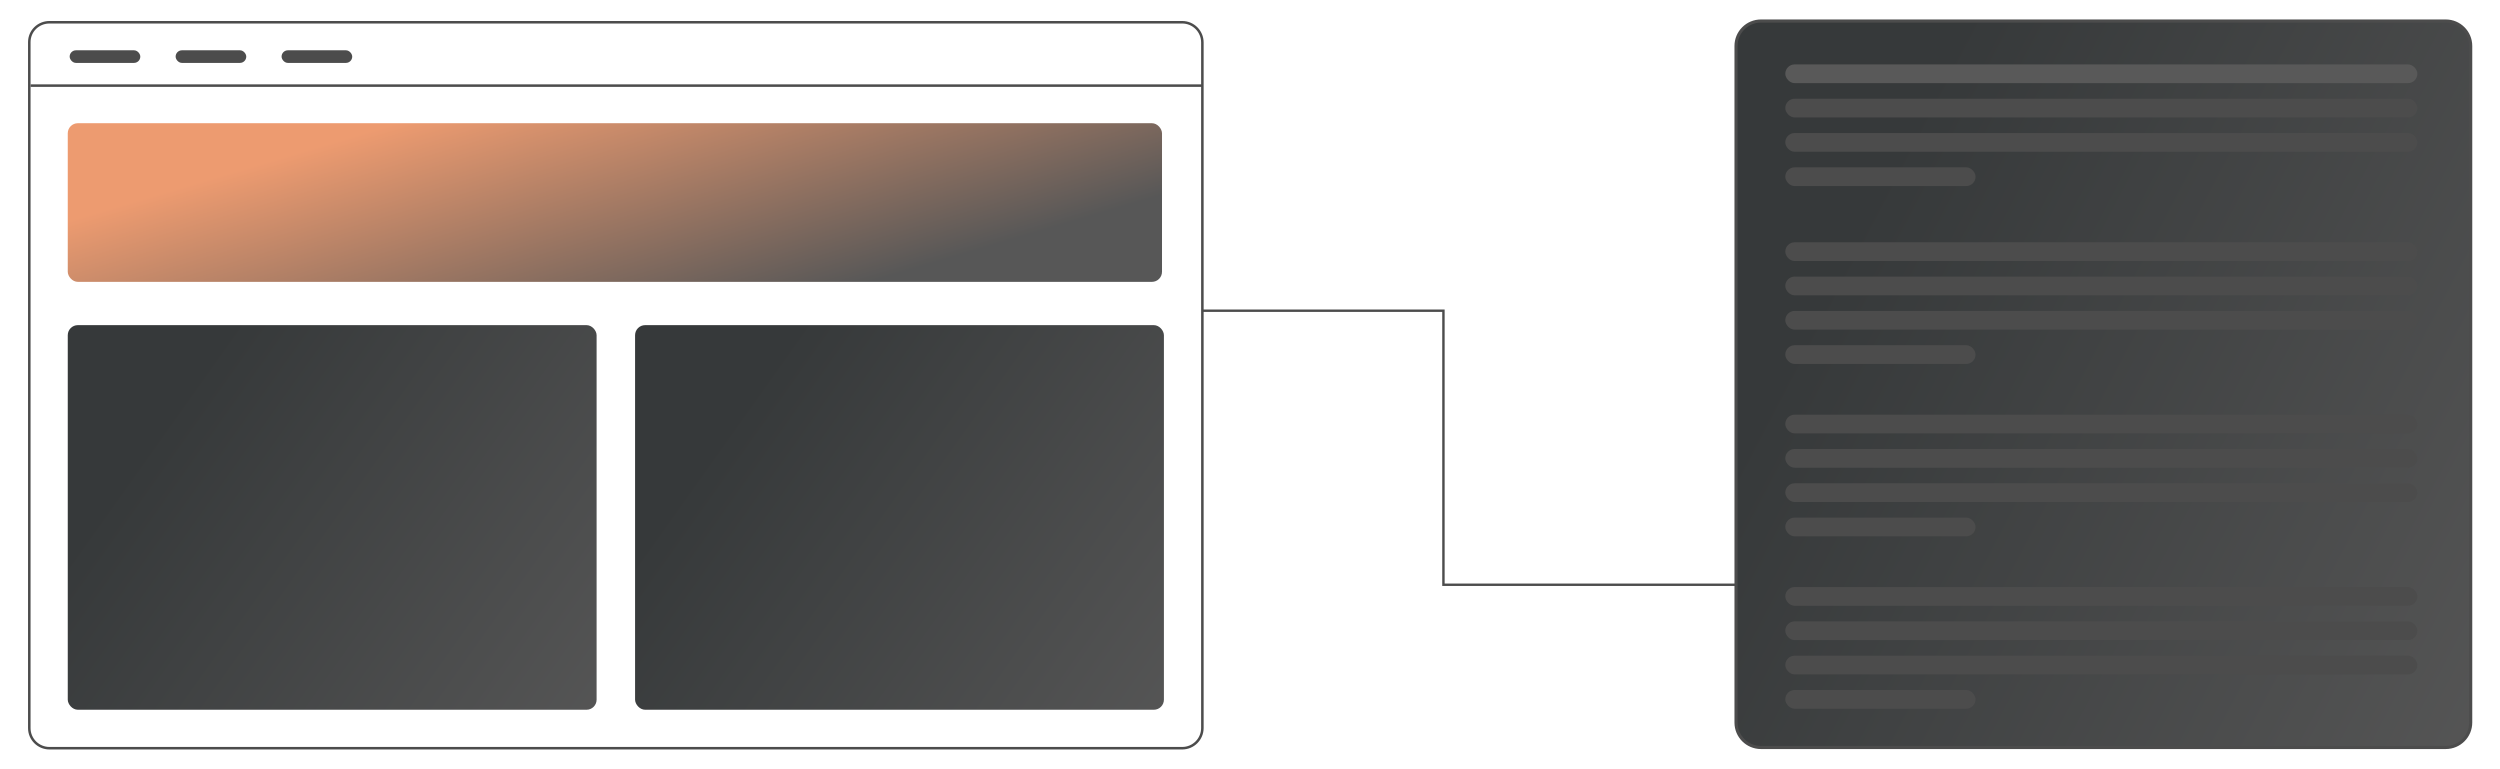
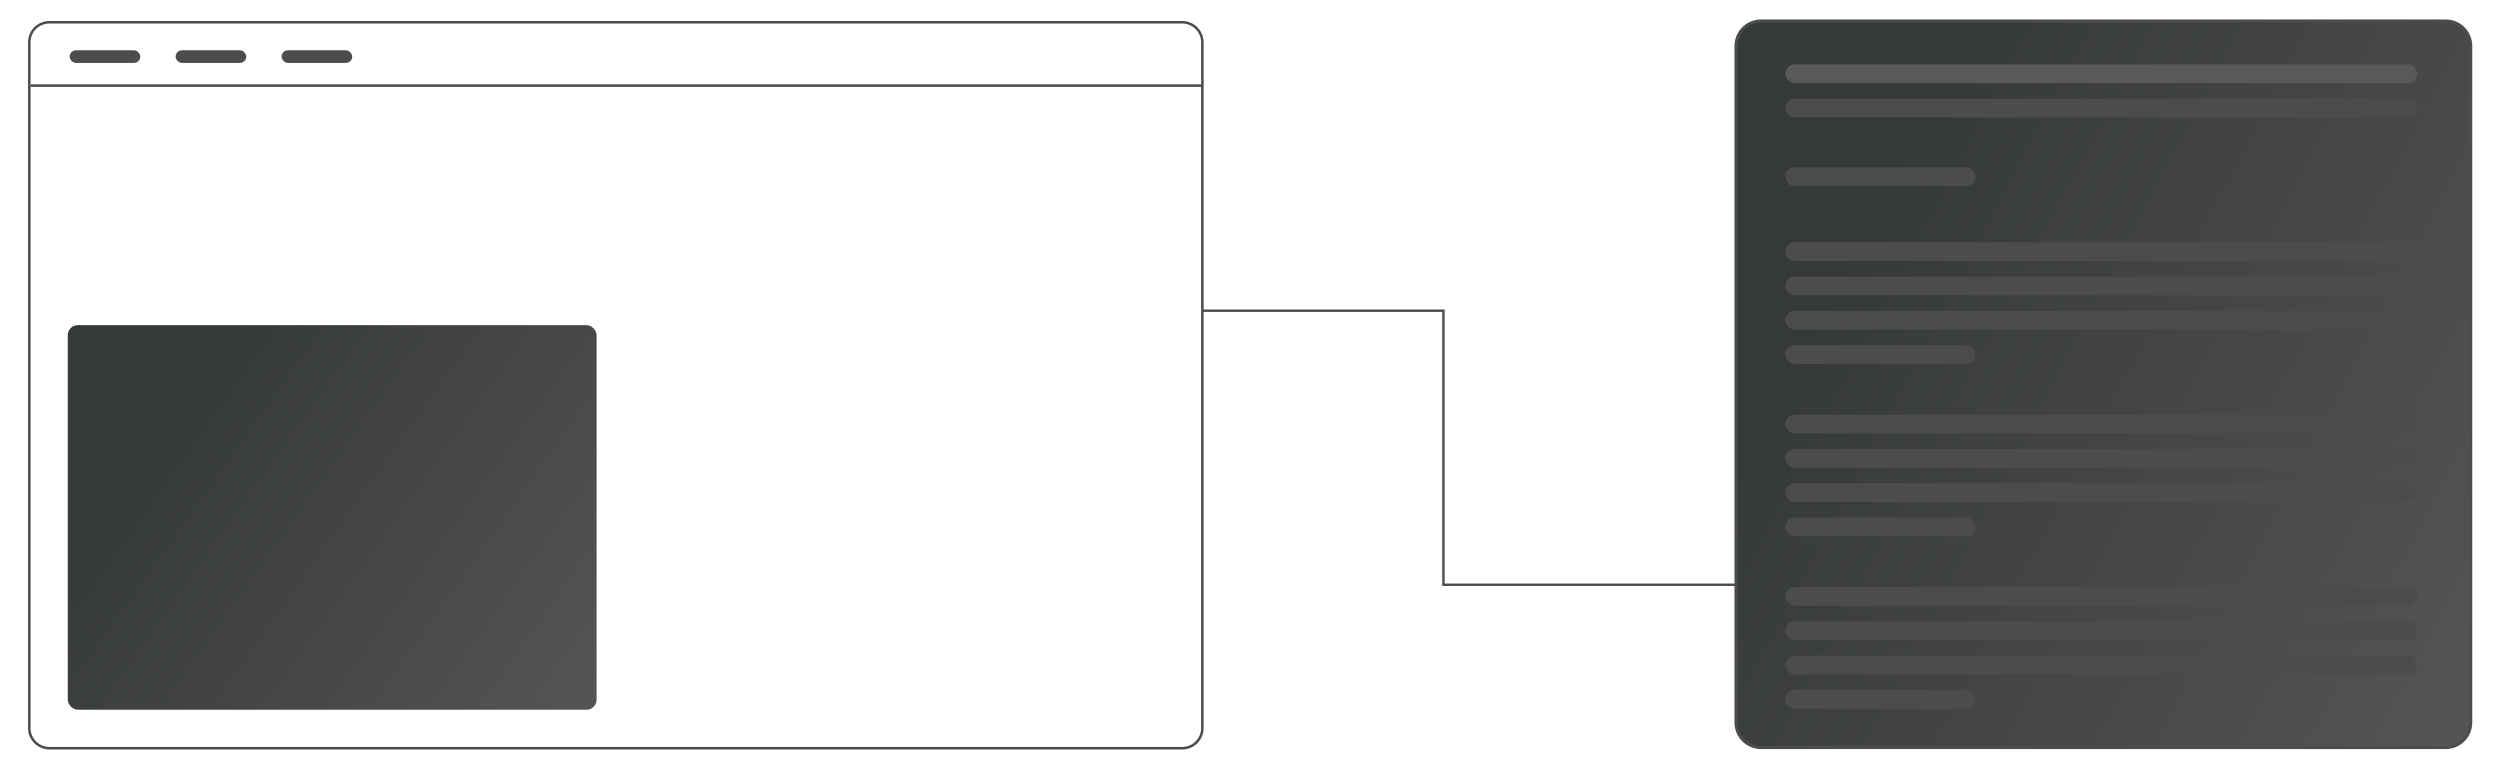
<svg xmlns="http://www.w3.org/2000/svg" id="eucVm6RehXL1" viewBox="40 220 520 160">
  <defs>
    <linearGradient id="eucVm6RehXL8-fill" x1="35.103" y1="9.858" x2="52.133" y2="67.162" spreadMethod="pad" gradientUnits="userSpaceOnUse" gradientTransform="translate(0 0)">
      <stop id="eucVm6RehXL8-fill-0" offset="0%" stop-color="#ed9b70">
        <animate attributeName="stop-color" values="#575757;#ed9b70;#575757" dur="7s" repeatCount="indefinite" />
      </stop>
      <stop id="eucVm6RehXL8-fill-1" offset="100%" stop-color="#575757">
        <animate attributeName="stop-color" values="#ed9b70;#575757;#ed9b70" dur="7s" repeatCount="indefinite" />
      </stop>
    </linearGradient>
    <linearGradient id="eucVm6RehXL9-fill" x1="16.965" y1="23.899" x2="112.695" y2="91.905" spreadMethod="pad" gradientUnits="userSpaceOnUse" gradientTransform="translate(0 0)">
      <stop id="eucVm6RehXL9-fill-0" offset="0%" stop-color="#36393a">
        <animate attributeName="stop-color" values="#575757;#36393a;#575757" dur="8s" repeatCount="indefinite" />
      </stop>
      <stop id="eucVm6RehXL9-fill-1" offset="100%" stop-color="#575757">
        <animate attributeName="stop-color" values="#36393a;#575757;#36393a" dur="8s" repeatCount="indefinite" />
      </stop>
    </linearGradient>
    <linearGradient id="eucVm6RehXL10-fill" x1="16.965" y1="23.899" x2="112.695" y2="91.905" spreadMethod="pad" gradientUnits="userSpaceOnUse" gradientTransform="translate(0 0)">
      <stop id="eucVm6RehXL10-fill-0" offset="0%" stop-color="#36393a">
        <animate attributeName="stop-color" values="#575757;#36393a;#575757" dur="7.5s" repeatCount="indefinite" />
      </stop>
      <stop id="eucVm6RehXL10-fill-1" offset="100%" stop-color="#575757">
        <animate attributeName="stop-color" values="#36393a;#575757;#36393a" dur="7.5s" repeatCount="indefinite" />
      </stop>
    </linearGradient>
    <linearGradient id="eucVm6RehXL11-fill" x1="379.568" y1="45.886" x2="536.758" y2="128.015" spreadMethod="pad" gradientUnits="userSpaceOnUse" gradientTransform="translate(0 0)">
      <stop id="eucVm6RehXL11-fill-0" offset="0%" stop-color="#36393a">
        <animate attributeName="stop-color" values="#575757;#36393a;#575757" dur="6s" repeatCount="indefinite" />
      </stop>
      <stop id="eucVm6RehXL11-fill-1" offset="100%" stop-color="#575757">
        <animate attributeName="stop-color" values="#36393a;#575757;#36393a" dur="6s" repeatCount="indefinite" />
      </stop>
    </linearGradient>
  </defs>
  <g transform="translate(45.094 223.628)">
    <path d="M1,147.817L1,5.139C1,2.821,2.879,1,5.198,1L240.802,1C243.121,1,245,2.879,245,5.198v142.604c0,2.319-1.879,4.198-4.198,4.198h-235.604C2.879,152,1,150.135,1,147.817Z" fill="none" stroke="#4c4c4c" stroke-width="0.525" />
    <path d="M1.264,14.18h243.736" fill="none" stroke="#4c4c4c" stroke-width="0.525" />
    <rect width="14.692" height="2.624" rx="1.312" ry="1.312" transform="translate(9.396 6.833)" fill="#4c4c4c" />
    <rect width="14.692" height="2.624" rx="1.312" ry="1.312" transform="translate(31.436 6.833)" fill="#4c4c4c" />
    <rect width="14.692" height="2.624" rx="1.312" ry="1.312" transform="translate(53.475 6.833)" fill="#4c4c4c" />
-     <rect id="eucVm6RehXL8" width="227.603" height="33" rx="2.099" ry="2.099" transform="translate(9 22)" fill="url(#eucVm6RehXL8-fill)" />
    <rect id="eucVm6RehXL9" width="110" height="80" rx="2.099" ry="2.099" transform="translate(9 64)" fill="url(#eucVm6RehXL9-fill)" />
-     <rect id="eucVm6RehXL10" width="110" height="80" rx="2.099" ry="2.099" transform="translate(127 64)" fill="url(#eucVm6RehXL10-fill)" />
    <path id="eucVm6RehXL11" d="M356,146.669v-140.738c0-2.867,2.324-5.187,5.19-5.187h142.432c2.867,0,5.19,2.324,5.19,5.19v140.725c0,2.866-2.323,5.19-5.19,5.19h-142.432c-2.866,0-5.19-2.314-5.19-5.18Z" fill="url(#eucVm6RehXL11-fill)" stroke="#4c4c4c" stroke-width="0.649" />
    <rect width="131.47" height="3.893" rx="1.946" ry="1.946" transform="translate(366.246 46.77)" fill="#4c4c4c" />
    <rect width="131.47" height="3.893" rx="1.946" ry="1.946" transform="translate(366.246 53.906)" fill="#4c4c4c" />
    <rect width="131.47" height="3.893" rx="1.946" ry="1.946" transform="translate(366.246 61.043)" fill="#4c4c4c" />
    <rect width="39.576" height="3.893" rx="1.946" ry="1.946" transform="translate(366.246 68.18)" fill="#4c4c4c" />
    <rect width="131.47" height="3.893" rx="1.946" ry="1.946" transform="translate(366.246 9.77)" fill="#595959" />
    <rect width="131.47" height="3.893" rx="1.946" ry="1.946" transform="translate(366.246 16.906)" fill="#4c4c4c" />
-     <rect width="131.47" height="3.893" rx="1.946" ry="1.946" transform="translate(366.246 24.043)" fill="#4c4c4c" />
    <rect width="39.576" height="3.893" rx="1.946" ry="1.946" transform="translate(366.246 31.18)" fill="#4c4c4c" />
    <rect width="131.47" height="3.893" rx="1.946" ry="1.946" transform="translate(366.246 82.625)" fill="#4c4c4c" />
    <rect width="131.47" height="3.893" rx="1.946" ry="1.946" transform="translate(366.246 89.762)" fill="#4c4c4c" />
    <rect width="131.47" height="3.893" rx="1.946" ry="1.946" transform="translate(366.246 96.898)" fill="#4c4c4c" />
    <rect width="39.576" height="3.893" rx="1.946" ry="1.946" transform="translate(366.246 104.035)" fill="#4c4c4c" />
    <rect width="131.47" height="3.893" rx="1.946" ry="1.946" transform="translate(366.246 118.48)" fill="#4c4c4c" />
    <rect width="131.47" height="3.893" rx="1.946" ry="1.946" transform="translate(366.246 125.617)" fill="#4c4c4c" />
    <rect width="131.47" height="3.893" rx="1.946" ry="1.946" transform="translate(366.246 132.754)" fill="#4c4c4c" />
    <rect width="39.576" height="3.893" rx="1.946" ry="1.946" transform="translate(366.246 139.891)" fill="#4c4c4c" />
    <path d="M245,61h50.141v57h60.859" fill="none" stroke="#4c4c4c" stroke-width="0.5" />
  </g>
</svg>